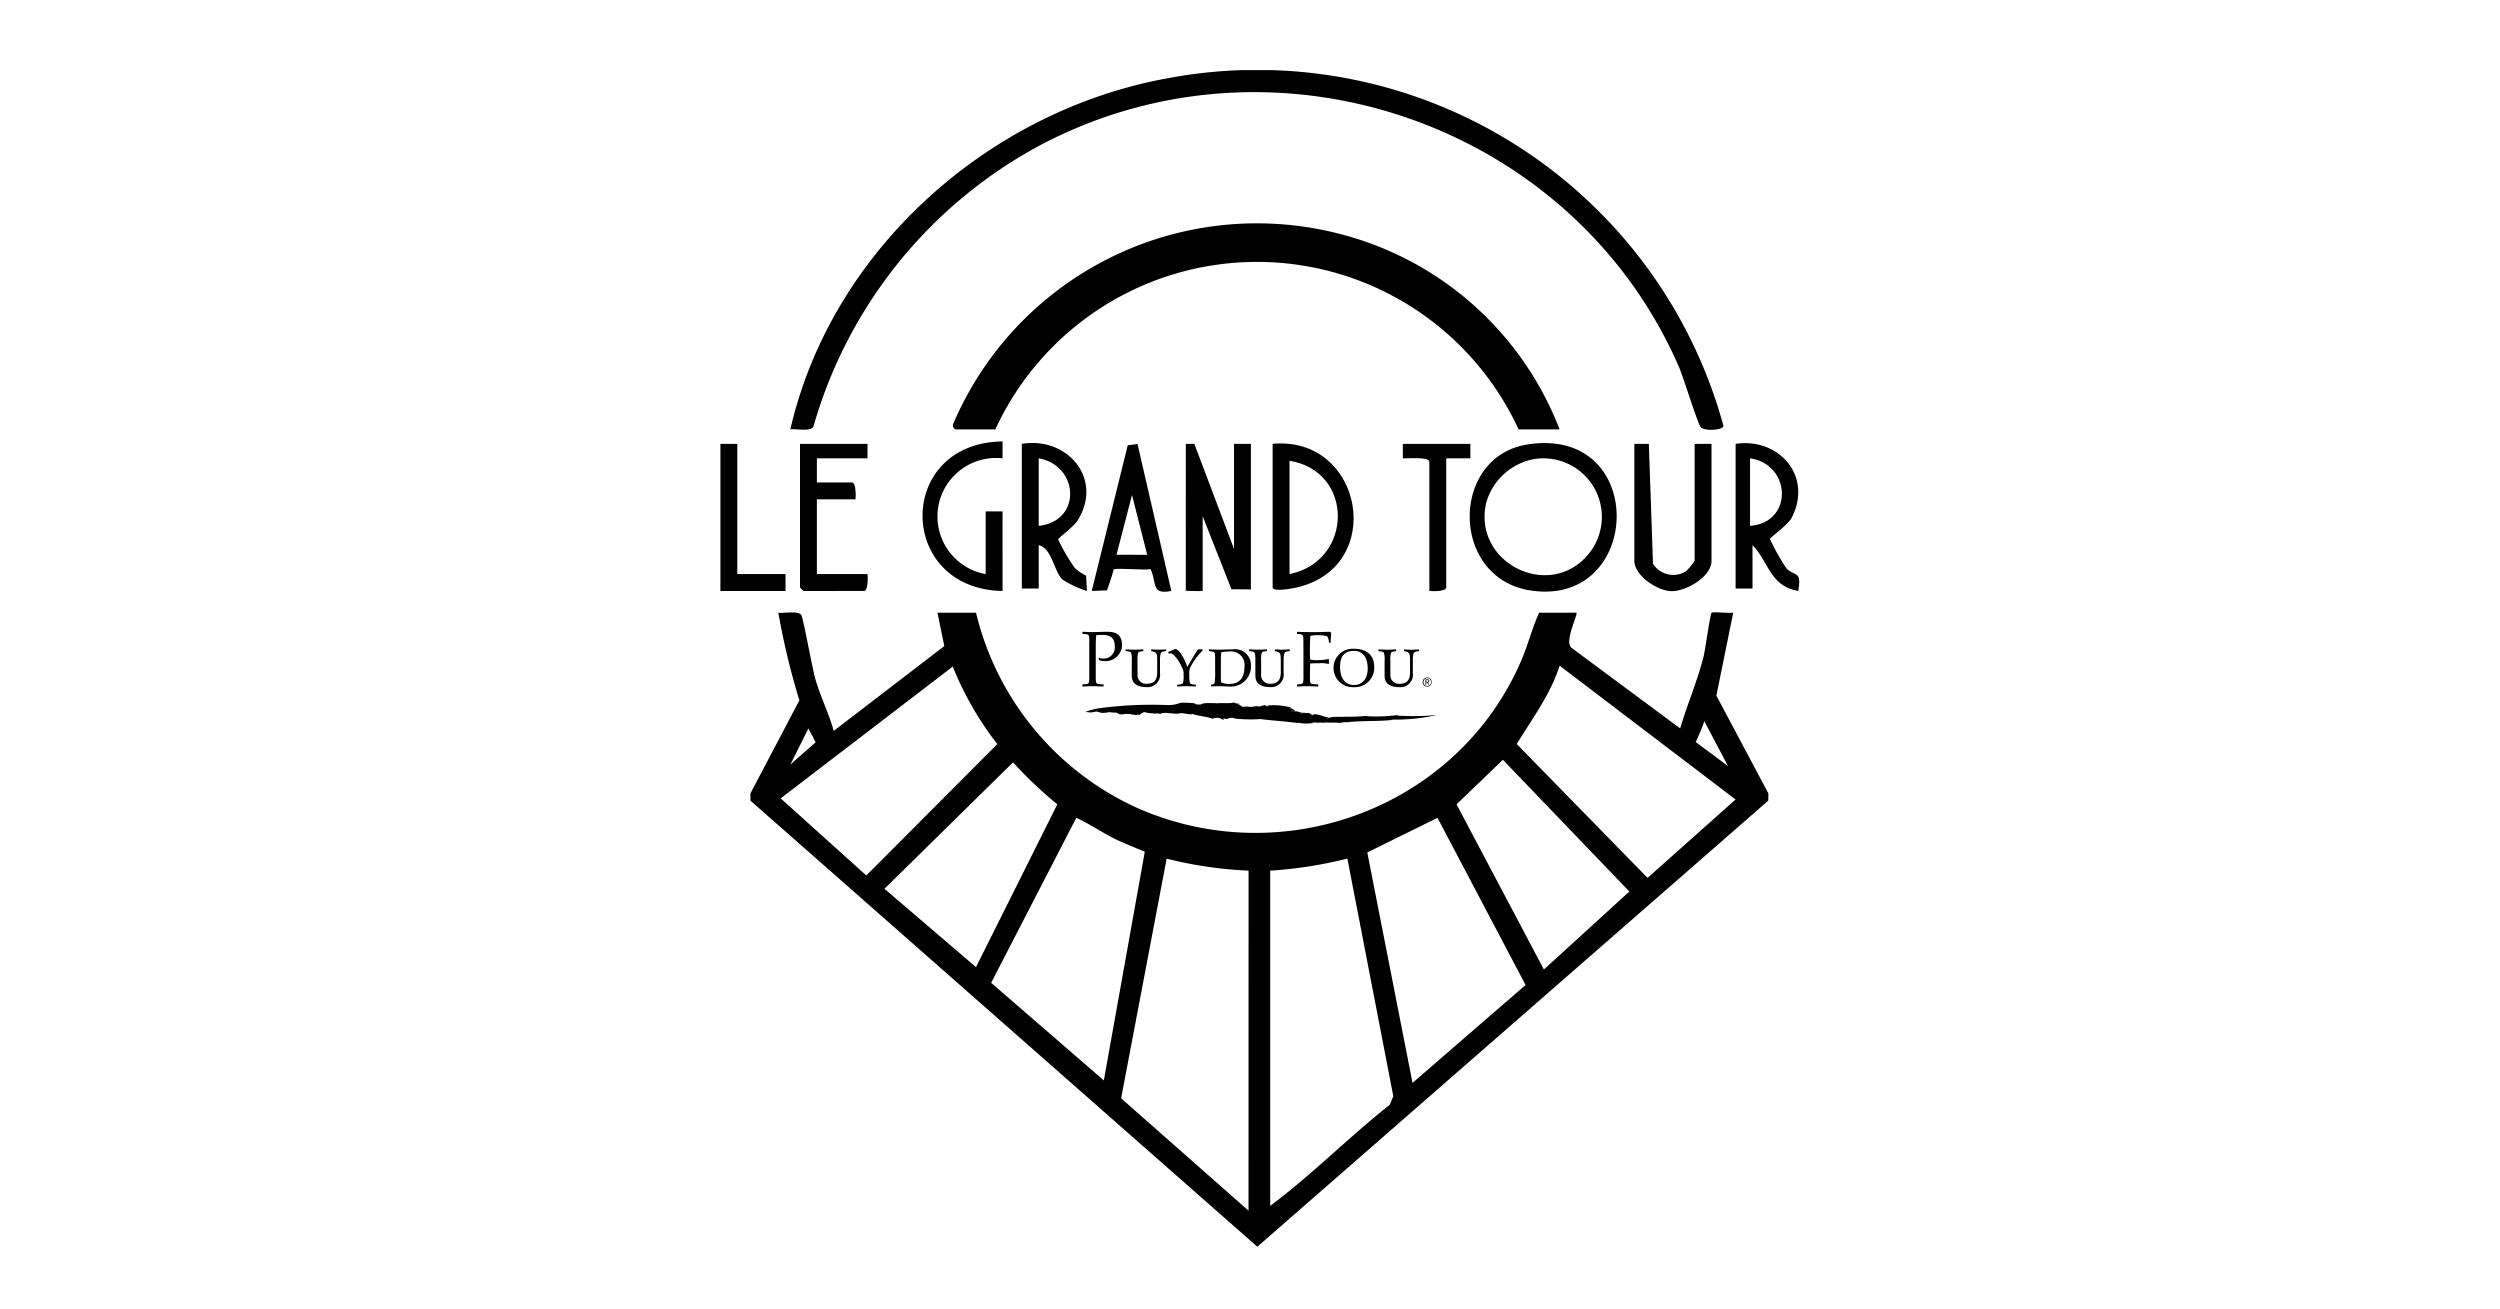
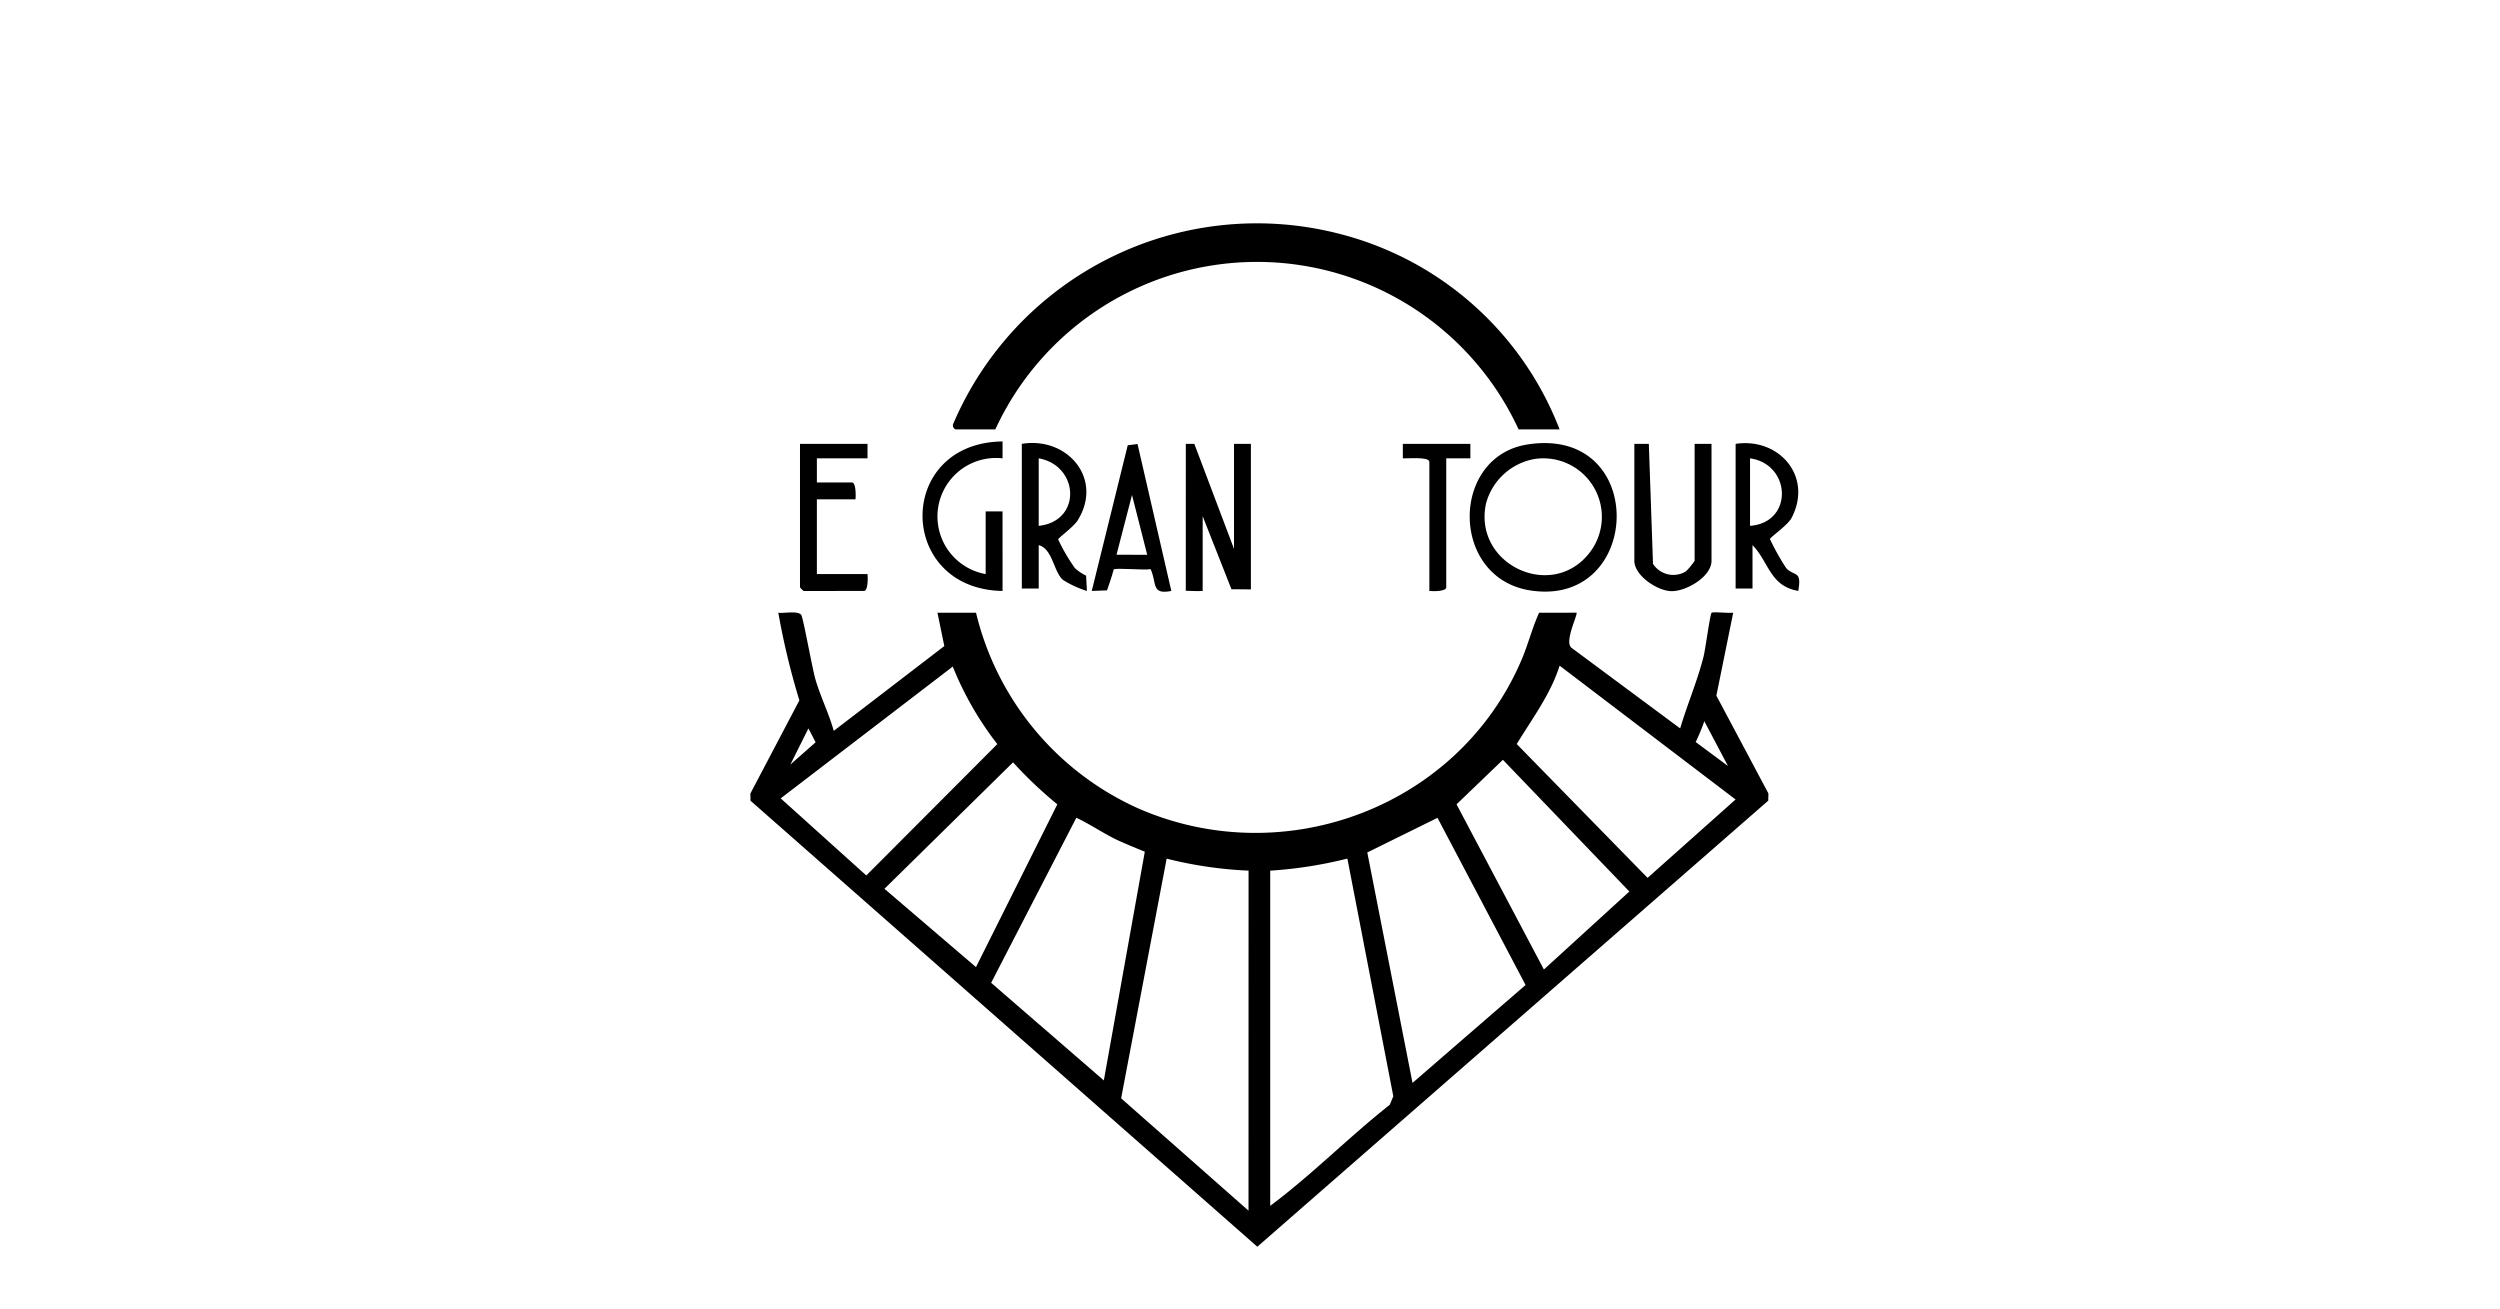
<svg xmlns="http://www.w3.org/2000/svg" width="235" height="123" viewBox="0 0 235 123">
  <defs>
    <clipPath id="clip-path">
      <rect id="Rectangle_7423" data-name="Rectangle 7423" width="101.414" height="110.595" fill="none" />
    </clipPath>
    <clipPath id="clip-path-3">
-       <rect id="Rectangle_7421" data-name="Rectangle 7421" width="33.387" height="8.61" fill="none" />
-     </clipPath>
+       </clipPath>
    <clipPath id="clip-stockmeier-logo_1">
      <rect width="235" height="123" />
    </clipPath>
  </defs>
  <g id="stockmeier-logo_1" data-name="stockmeier-logo – 1" clip-path="url(#clip-stockmeier-logo_1)">
    <g id="Groupe_4718" data-name="Groupe 4718" transform="translate(67.719 6.595)">
      <g id="Groupe_4717" data-name="Groupe 4717" clip-path="url(#clip-path)">
        <g id="Groupe_4716" data-name="Groupe 4716">
          <g id="Groupe_4715" data-name="Groupe 4715" clip-path="url(#clip-path)">
            <path id="Tracé_183807" data-name="Tracé 183807" d="M105.227,51.18h-3.853a27.082,27.082,0,0,0-49.188,0h-3.74a.41.41,0,0,1-.243-.462A31.035,31.035,0,0,1,84.333,32.746,30.157,30.157,0,0,1,105.227,51.18" transform="translate(-26.344 -17.412)" />
-             <path id="Tracé_183808" data-name="Tracé 183808" d="M14.5,33.767C18.357,16.973,33.04,3.868,49.856.782a45.443,45.443,0,0,1,52.356,32.649c-.032.422-1.8.535-2.147.114-.279-.334-1.621-4.69-2.044-5.663C88.028,4.918,59.846-4.727,37.7,7.208A43.587,43.587,0,0,0,16.656,33.545c-.374.448-1.574.145-2.157.222" transform="translate(-7.926 0)" />
            <path id="Tracé_183809" data-name="Tracé 183809" d="M96.5,77.486l.8,0,3.73,9.871V77.486h1.587V91.167l-1.827-.016-2.706-6.865v7.027c-.321.039-1.587-.019-1.587-.019Z" transform="translate(-52.752 -42.358)" />
            <path id="Tracé_183810" data-name="Tracé 183810" d="M189.5,77.484l1.361,0,.392,11.282a2.275,2.275,0,0,0,3.093.705,6.309,6.309,0,0,0,.82-.992V77.484h1.587V88.478c0,1.475-2.344,2.859-3.741,2.852-1.355-.007-3.513-1.477-3.513-2.852Z" transform="translate(-103.59 -42.356)" />
            <path id="Tracé_183811" data-name="Tracé 183811" d="M22.847,77.486v1.36h-4.76v2.267h3.287c.4,0,.379,1.266.34,1.587H18.087v7.027h4.76c.039.321.06,1.587-.34,1.587H16.84a2.3,2.3,0,0,1-.34-.34V77.486Z" transform="translate(-9.02 -42.358)" />
            <path id="Tracé_183812" data-name="Tracé 183812" d="M49.431,91.039c-9.976-.174-10.081-13.928,0-14.055v1.589a5.5,5.5,0,0,0-1.588,10.879V83.558h1.587Z" transform="translate(-22.91 -42.083)" />
-             <path id="Tracé_183813" data-name="Tracé 183813" d="M1.587,77.486v12.24H6.12v1.587H0V77.486Z" transform="translate(0 -42.357)" />
            <path id="Tracé_183814" data-name="Tracé 183814" d="M147.846,77.486v1.361h-2.268V90.973c0,.4-1.266.379-1.587.34V79.186c0-.521-2.041-.307-2.494-.339V77.486Z" transform="translate(-77.35 -42.358)" />
            <path id="Tracé_183815" data-name="Tracé 183815" d="M97.012,120.249l1.584-7.8c-.38.069-1.909-.107-2.031.011-.151.146-.585,3.445-.756,4.117-.584,2.3-1.528,4.488-2.2,6.752l-10.214-7.577c-.712-.552.628-3.161.469-3.3H80.349c-.656,1.449-1.034,3-1.661,4.46-5.9,13.79-22.256,19.947-36.007,13.941a27.094,27.094,0,0,1-15.261-18.4H23.793l.647,3.135-10.392,7.971c-.457-1.628-1.213-3.136-1.7-4.76-.3-.991-1.171-5.872-1.351-6.129-.3-.431-1.624-.141-2.162-.216a69.211,69.211,0,0,0,1.981,8.237l-4.608,8.761.012.672,47.641,41.927L101.89,130.12l.016-.676Zm-85.347,3.081.679,1.3-2.376,2.095ZM9.06,129.905l16.174-12.389a30.168,30.168,0,0,0,4.188,7.288L17.106,137.152Zm9.751,8.5L30.9,126.519a39.17,39.17,0,0,0,4.162,3.947l-7.647,15.3Zm10.031,8.837,8.007-15.516c1.256.592,2.394,1.37,3.637,1.993.69.346,2.8,1.2,2.8,1.2l-3.852,21.5Zm24.192,21.418L41.06,158.1l4.279-22.529a38.251,38.251,0,0,0,7.7,1.127ZM95.879,122.65l2.227,4.214-3.039-2.256a16.975,16.975,0,0,0,.812-1.958M66.312,158.708c-3.851,3.037-7.325,6.582-11.237,9.5V136.7a40.207,40.207,0,0,0,7.252-1.135l4.319,22.342Zm2.139-2.059L64.2,134.989l6.6-3.256,8.278,15.714ZM80.8,145.991l-8.211-15.526,4.357-4.186L88.833,138.66Zm9.747-8.613L78.249,124.8c1.45-2.4,3.175-4.666,4.029-7.369l16.54,12.58Z" transform="translate(-3.393 -61.453)" />
            <path id="Tracé_183816" data-name="Tracé 183816" d="M160.806,77.451c-7.283,1.133-7.308,12.528.227,13.718,10.624,1.679,11.169-15.492-.227-13.718M166.65,87.6c-3.512,4.609-10.946,1.166-9.765-4.552a5.753,5.753,0,0,1,4.606-4.234,5.5,5.5,0,0,1,5.16,8.786" transform="translate(-84.929 -42.268)" />
-             <path id="Tracé_183817" data-name="Tracé 183817" d="M114.5,77.442V90.929c0,.472,1.886.1,2.278.011,8.482-1.977,6.2-14.287-2.278-13.5m1.587,12.24V79.029c6.116,1,5.993,9.437,0,10.654" transform="translate(-62.591 -42.314)" />
            <path id="Tracé_183818" data-name="Tracé 183818" d="M67.485,89.062a17.167,17.167,0,0,1-1.569-2.693c.029-.166,1.455-1.176,1.84-1.8,2.43-3.927-.994-7.887-5.257-7.183v13.6h1.587v-4.08c1.332.37,1.37,2.463,2.284,3.27a9.372,9.372,0,0,0,2.248,1.037l-.078-1.443a3.978,3.978,0,0,1-1.054-.71m-3.4-3.968V78.747c3.809.683,4.071,5.912,0,6.347" transform="translate(-34.166 -42.259)" />
            <path id="Tracé_183819" data-name="Tracé 183819" d="M215.253,89.083a22.058,22.058,0,0,1-1.526-2.729c.015-.171,1.672-1.3,2.032-1.989,2.032-3.885-1.166-7.577-5.26-6.96V91h1.587v-4.08c1.546,1.589,1.625,3.843,4.3,4.307.355-1.982-.369-1.327-1.138-2.148m-3.393-3.972V78.764c3.881.554,4.1,6.041,0,6.347" transform="translate(-115.07 -42.276)" />
            <path id="Tracé_183820" data-name="Tracé 183820" d="M81.3,77.506l-.919.124L77,91.322l1.434-.053s.481-1.356.627-1.963c.209-.18,2.9.093,3.466-.036.618,1.3.023,2.436,1.953,2.054ZM79.327,87.917,80.782,82.3l1.431,5.627Z" transform="translate(-42.093 -42.369)" />
            <g id="Groupe_4714" data-name="Groupe 4714" transform="translate(34.021 52.793)" style="mix-blend-mode: luminosity;isolation: isolate">
              <g id="Groupe_4713" data-name="Groupe 4713">
                <g id="Groupe_4712" data-name="Groupe 4712" clip-path="url(#clip-path-3)">
                  <path id="Tracé_183821" data-name="Tracé 183821" d="M76.567,118.931l.052-.029a1,1,0,0,0,.408.067,1.046,1.046,0,0,0,1.063-1.176c0-.739-.392-1.049-1.191-1.049-.226,0-.369.007-.55.023a10.191,10.191,0,0,0-.045,1.026v2.82a4.457,4.457,0,0,0,.023.567.3.3,0,0,0,.151.165,2.619,2.619,0,0,0,.535.046l.03.029v.144l-.03.03c-.309-.007-.7-.03-1.01-.03s-.617.023-.926.03l-.031-.031v-.143l.03-.029a2.328,2.328,0,0,0,.445-.046.3.3,0,0,0,.151-.165,4.447,4.447,0,0,0,.023-.566v-3.182a4.447,4.447,0,0,0-.023-.566.3.3,0,0,0-.151-.166,2.292,2.292,0,0,0-.445-.045l-.03-.03v-.144l.03-.03c.309.007.618.03.927.03.476,0,.839-.03,1.358-.03.468,0,1.411.023,1.411,1.229a1.539,1.539,0,0,1-1.674,1.523.9.9,0,0,1-.475-.1l-.053-.174Zm3.121.272a2.359,2.359,0,0,0-.06-.777.42.42,0,0,0-.106-.09,1.366,1.366,0,0,0-.385-.06l-.03-.03v-.114l.03-.029c.233.007.528.029.822.029s.588-.022.791-.029l.03.029v.114l-.03.03a1.34,1.34,0,0,0-.354.06.414.414,0,0,0-.106.09,2.354,2.354,0,0,0-.06.777v1.289a.809.809,0,0,0,.769.846.873.873,0,0,0,.091,0c.513,0,.988-.19.988-1.048v-1.139c0-.739-.083-.792-.535-.874l-.03-.031v-.114l.03-.029c.227.014.445.029.671.029s.445-.015.679-.029l.03.029v.114l-.03.03a.844.844,0,0,0-.415.1c-.091.1-.135.31-.135.769V120.3a1.18,1.18,0,0,1-1.274,1.351c-.95,0-1.38-.408-1.38-1.071V119.2Zm4.879,1.108c0-.459-.845-1.832-1.207-1.832a1.016,1.016,0,0,0-.2.023l-.053-.151.663-.279c.4,0,.913,1,1.139,1.688.46-.792.686-1.176,1-1.658h.437v.113a6.374,6.374,0,0,0-1.116,1.508,1.313,1.313,0,0,0-.128.777v-.008a2.359,2.359,0,0,0,.06.778.379.379,0,0,0,.106.09,1.461,1.461,0,0,0,.415.06l.03.03v.113l-.03.03c-.264-.007-.558-.03-.852-.03s-.588.023-.852.03l-.03-.03v-.113l.03-.03a1.461,1.461,0,0,0,.415-.06.387.387,0,0,0,.106-.09,2.345,2.345,0,0,0,.06-.778Zm3.5.234a3.094,3.094,0,0,0,.039.679,2.166,2.166,0,0,0,.7.135c.927,0,1.477-.476,1.477-1.628a1.264,1.264,0,0,0-1.433-1.426,3.643,3.643,0,0,0-.746.068,5.883,5.883,0,0,0-.039.709Zm-.543-1.411a5.117,5.117,0,0,0-.023-.656.337.337,0,0,0-.113-.135,1.6,1.6,0,0,0-.415-.067l-.03-.031v-.114l.03-.029c.234.007.528.029.823.029.5,0,1.011-.029,1.388-.029a1.5,1.5,0,0,1,1.711,1.552,1.894,1.894,0,0,1-2.111,1.939c-.272,0-.619-.03-.936-.03-.233,0-.573.023-.67.03l-.03-.03v-.113l.03-.03a.634.634,0,0,0,.286-.113,6.112,6.112,0,0,0,.061-1.206v-.965Zm3.777.068a2.335,2.335,0,0,0-.06-.777.4.4,0,0,0-.106-.09,1.366,1.366,0,0,0-.385-.06l-.029-.03v-.114l.03-.029c.234.007.528.029.822.029s.589-.022.792-.029l.031.029v.114l-.031.03a1.366,1.366,0,0,0-.355.06.392.392,0,0,0-.1.09,2.306,2.306,0,0,0-.061.777v1.289a.809.809,0,0,0,.768.846.873.873,0,0,0,.091,0c.514,0,.989-.19.989-1.048v-1.139c0-.739-.083-.792-.536-.874l-.03-.031v-.114l.03-.029c.227.014.445.029.67.029s.446-.015.68-.029l.03.029v.114l-.03.03a.844.844,0,0,0-.414.1c-.091.1-.136.31-.136.769V120.3a1.18,1.18,0,0,1-1.274,1.351c-.951,0-1.38-.408-1.38-1.071V119.2Z" transform="translate(-75.043 -116.451)" fill-rule="evenodd" />
                  <path id="Tracé_183822" data-name="Tracé 183822" d="M120.151,117.431a4.524,4.524,0,0,0-.023-.565.3.3,0,0,0-.151-.166,1.845,1.845,0,0,0-.4-.045l-.031-.03v-.143l.031-.031c.189.007.6.031,1.477.031.588,0,1.178-.024,1.584-.031l.127.091-.059.943h-.121l-.03-.029a1.273,1.273,0,0,0-.174-.588,3.172,3.172,0,0,0-.852-.1,2.944,2.944,0,0,0-.724.068c-.023.294-.045.9-.045,1.259,0,.325.007.822.023.951a1.833,1.833,0,0,0,.663.068,5.189,5.189,0,0,0,1.072-.106l.03.03v.408l-.03.03a2.811,2.811,0,0,0-.9-.067c-.439,0-.68.007-.83.022-.015.4-.022.8-.022,1.185a4.374,4.374,0,0,0,.022.566.3.3,0,0,0,.15.165,4.085,4.085,0,0,0,.581.046l.031.029v.143l-.031.03c-.1,0-.6-.03-1.055-.03s-.785.03-.882.03l-.031-.03v-.143l.031-.029a1.994,1.994,0,0,0,.4-.046.3.3,0,0,0,.152-.166,4.618,4.618,0,0,0,.023-.566Z" transform="translate(-99.371 -116.45)" fill-rule="evenodd" />
-                   <path id="Tracé_183823" data-name="Tracé 183823" d="M129.042,120.165c-.92,0-1.3.55-1.3,1.493,0,1.123.512,1.712,1.3,1.712.928,0,1.3-.739,1.3-1.546,0-.905-.354-1.659-1.3-1.659m0-.2c1.267,0,1.915.649,1.915,1.727a1.826,1.826,0,0,1-1.915,1.885,1.809,1.809,0,1,1,0-3.612m2.888,1.161a2.311,2.311,0,0,0-.061-.777.418.418,0,0,0-.105-.09,1.38,1.38,0,0,0-.384-.06l-.029-.03v-.114l.029-.029c.233.007.528.029.822.029s.588-.022.791-.029l.03.029v.114l-.03.03a1.376,1.376,0,0,0-.353.06.406.406,0,0,0-.106.091,2.344,2.344,0,0,0-.061.777v1.289a.808.808,0,0,0,.768.846.773.773,0,0,0,.092,0c.513,0,.988-.189.988-1.048v-1.139c0-.739-.083-.792-.536-.874l-.029-.03v-.114l.029-.029c.226.014.445.029.671.029s.446-.015.679-.029l.03.029v.114l-.03.03a.844.844,0,0,0-.415.1c-.09.1-.136.31-.136.769v1.154a1.18,1.18,0,0,1-1.274,1.351c-.951,0-1.38-.408-1.38-1.071v-1.38Zm3.917,1.943h.079c.067,0,.132,0,.132-.083s-.06-.078-.112-.078h-.1v.161Zm-.075-.222h.187c.119,0,.174.047.174.141a.13.13,0,0,1-.121.137H136l.143.22h-.082l-.135-.214h-.082v.214h-.075Zm.162.613a.364.364,0,1,0-.351-.378v.014a.353.353,0,0,0,.341.364h.01Zm0-.79a.426.426,0,1,1-.426.427h0a.425.425,0,0,1,.422-.427h0Z" transform="translate(-103.518 -118.37)" fill-rule="evenodd" />
+                   <path id="Tracé_183823" data-name="Tracé 183823" d="M129.042,120.165c-.92,0-1.3.55-1.3,1.493,0,1.123.512,1.712,1.3,1.712.928,0,1.3-.739,1.3-1.546,0-.905-.354-1.659-1.3-1.659m0-.2c1.267,0,1.915.649,1.915,1.727a1.826,1.826,0,0,1-1.915,1.885,1.809,1.809,0,1,1,0-3.612m2.888,1.161a2.311,2.311,0,0,0-.061-.777.418.418,0,0,0-.105-.09,1.38,1.38,0,0,0-.384-.06l-.029-.03v-.114l.029-.029c.233.007.528.029.822.029s.588-.022.791-.029l.03.029v.114l-.03.03a1.376,1.376,0,0,0-.353.06.406.406,0,0,0-.106.091,2.344,2.344,0,0,0-.061.777a.808.808,0,0,0,.768.846.773.773,0,0,0,.092,0c.513,0,.988-.189.988-1.048v-1.139c0-.739-.083-.792-.536-.874l-.029-.03v-.114l.029-.029c.226.014.445.029.671.029s.446-.015.679-.029l.03.029v.114l-.03.03a.844.844,0,0,0-.415.1c-.09.1-.136.31-.136.769v1.154a1.18,1.18,0,0,1-1.274,1.351c-.951,0-1.38-.408-1.38-1.071v-1.38Zm3.917,1.943h.079c.067,0,.132,0,.132-.083s-.06-.078-.112-.078h-.1v.161Zm-.075-.222h.187c.119,0,.174.047.174.141a.13.13,0,0,1-.121.137H136l.143.22h-.082l-.135-.214h-.082v.214h-.075Zm.162.613a.364.364,0,1,0-.351-.378v.014a.353.353,0,0,0,.341.364h.01Zm0-.79a.426.426,0,1,1-.426.427h0a.425.425,0,0,1,.422-.427h0Z" transform="translate(-103.518 -118.37)" fill-rule="evenodd" />
                  <path id="Tracé_183824" data-name="Tracé 183824" d="M102.1,132.347c-1.053.113-1.965.065-3.068.1-.262.009-.491.133-.593.105-.055-.03.046.112.151-.02-.024,0-.033-.08-.511-.11l.139-.035c-.331,0-.508-.233-.915-.1a.8.8,0,0,1,.413-.076c-.709-.077-.494.061-.774.049l.2.056c-.2-.056-.17-.2-.569-.257-.022.049.206.044-.167.019-.16-.031-.118-.029-.155-.058-.022.049-.117.085-.364.082.092-.042.218.011.236-.059a1.4,1.4,0,0,1-.528-.129c-.2.031-.382-.063-.585.005-.037-.12.878.046.136-.195.065,0-.07,0,.172,0l-.254-.081c-.16-.005-.27-.008.036-.059a5.984,5.984,0,0,0-2.377-.2c.1.031.159-.006.217.043-.362.035-.238-.039-.309-.1-.435.091-.328.047-.5.145-.658-.116-.747.148-1.211-.035l.139.08c-.329-.123-.374.043-.731-.049-.019-.031.146-.015.257-.044-.319.035-.315-.174-.627-.13l.27-.058c-.2-.069-.549-.057-.491-.161-.436.144-1.346.015-1.857.121l.2-.065c-.362.056-.956-.038-1.313.055l-.26.1-.344-.015a.411.411,0,0,1-.2-.107,8.287,8.287,0,0,0-1.323-.046,3.052,3.052,0,0,1-1.134.215,37.187,37.187,0,0,0-6.672.321,8.433,8.433,0,0,0-1.108.306,1.766,1.766,0,0,0,.985-.024c.33.027.386.159.784.134l-.16-.036a1.152,1.152,0,0,0,.694-.09l-.1.075c.158-.039.3.044.621.015l.214.052c.01.159.47.1.625.121l-.1-.065c.229.054.917-.013.756.1a1.043,1.043,0,0,1,.386.02l-.076.024c.26,0,.224-.119.3-.041-.133-.015.419.03.182-.044.626-.4.269-.086,1.285-.1l-.107.034.461-.023.3.045c.39-.239,1.285.094,1.9-.064.242-.021.634.118,1.093.107l-.1-.09c.339.227,1.566.3,2.015.518.112-.031.13.031.041-.058.683-.127.665.078,1.018.167-.03-.142-.258-.044-.03-.142.637.123.257-.155,1.045-.037-.324.07.255.014.172.063a14.736,14.736,0,0,0,2.235.026c.945.131,2.4.21,3.5.374l-.033-.043a4.039,4.039,0,0,0,1.628.01l-.284,0c.356-.077.537.053.781-.022l.23.025a3.669,3.669,0,0,0,.384-.029c.346.045,1.022,0,1.178.015-.072.027-.152,0-.21.03.6.017.418-.079.944-.067l-.011.016c1.263-.18,2.947-.068,4.348-.235-.1-.01-.136,0-.174-.028a17.6,17.6,0,0,0,4.348-.438,21.693,21.693,0,0,1-2.962.1c-.389-.036-.6.037-.824-.075a15.532,15.532,0,0,1-2.777.1" transform="translate(-75.423 -124.442)" fill-rule="evenodd" />
                </g>
              </g>
            </g>
          </g>
        </g>
      </g>
    </g>
  </g>
</svg>